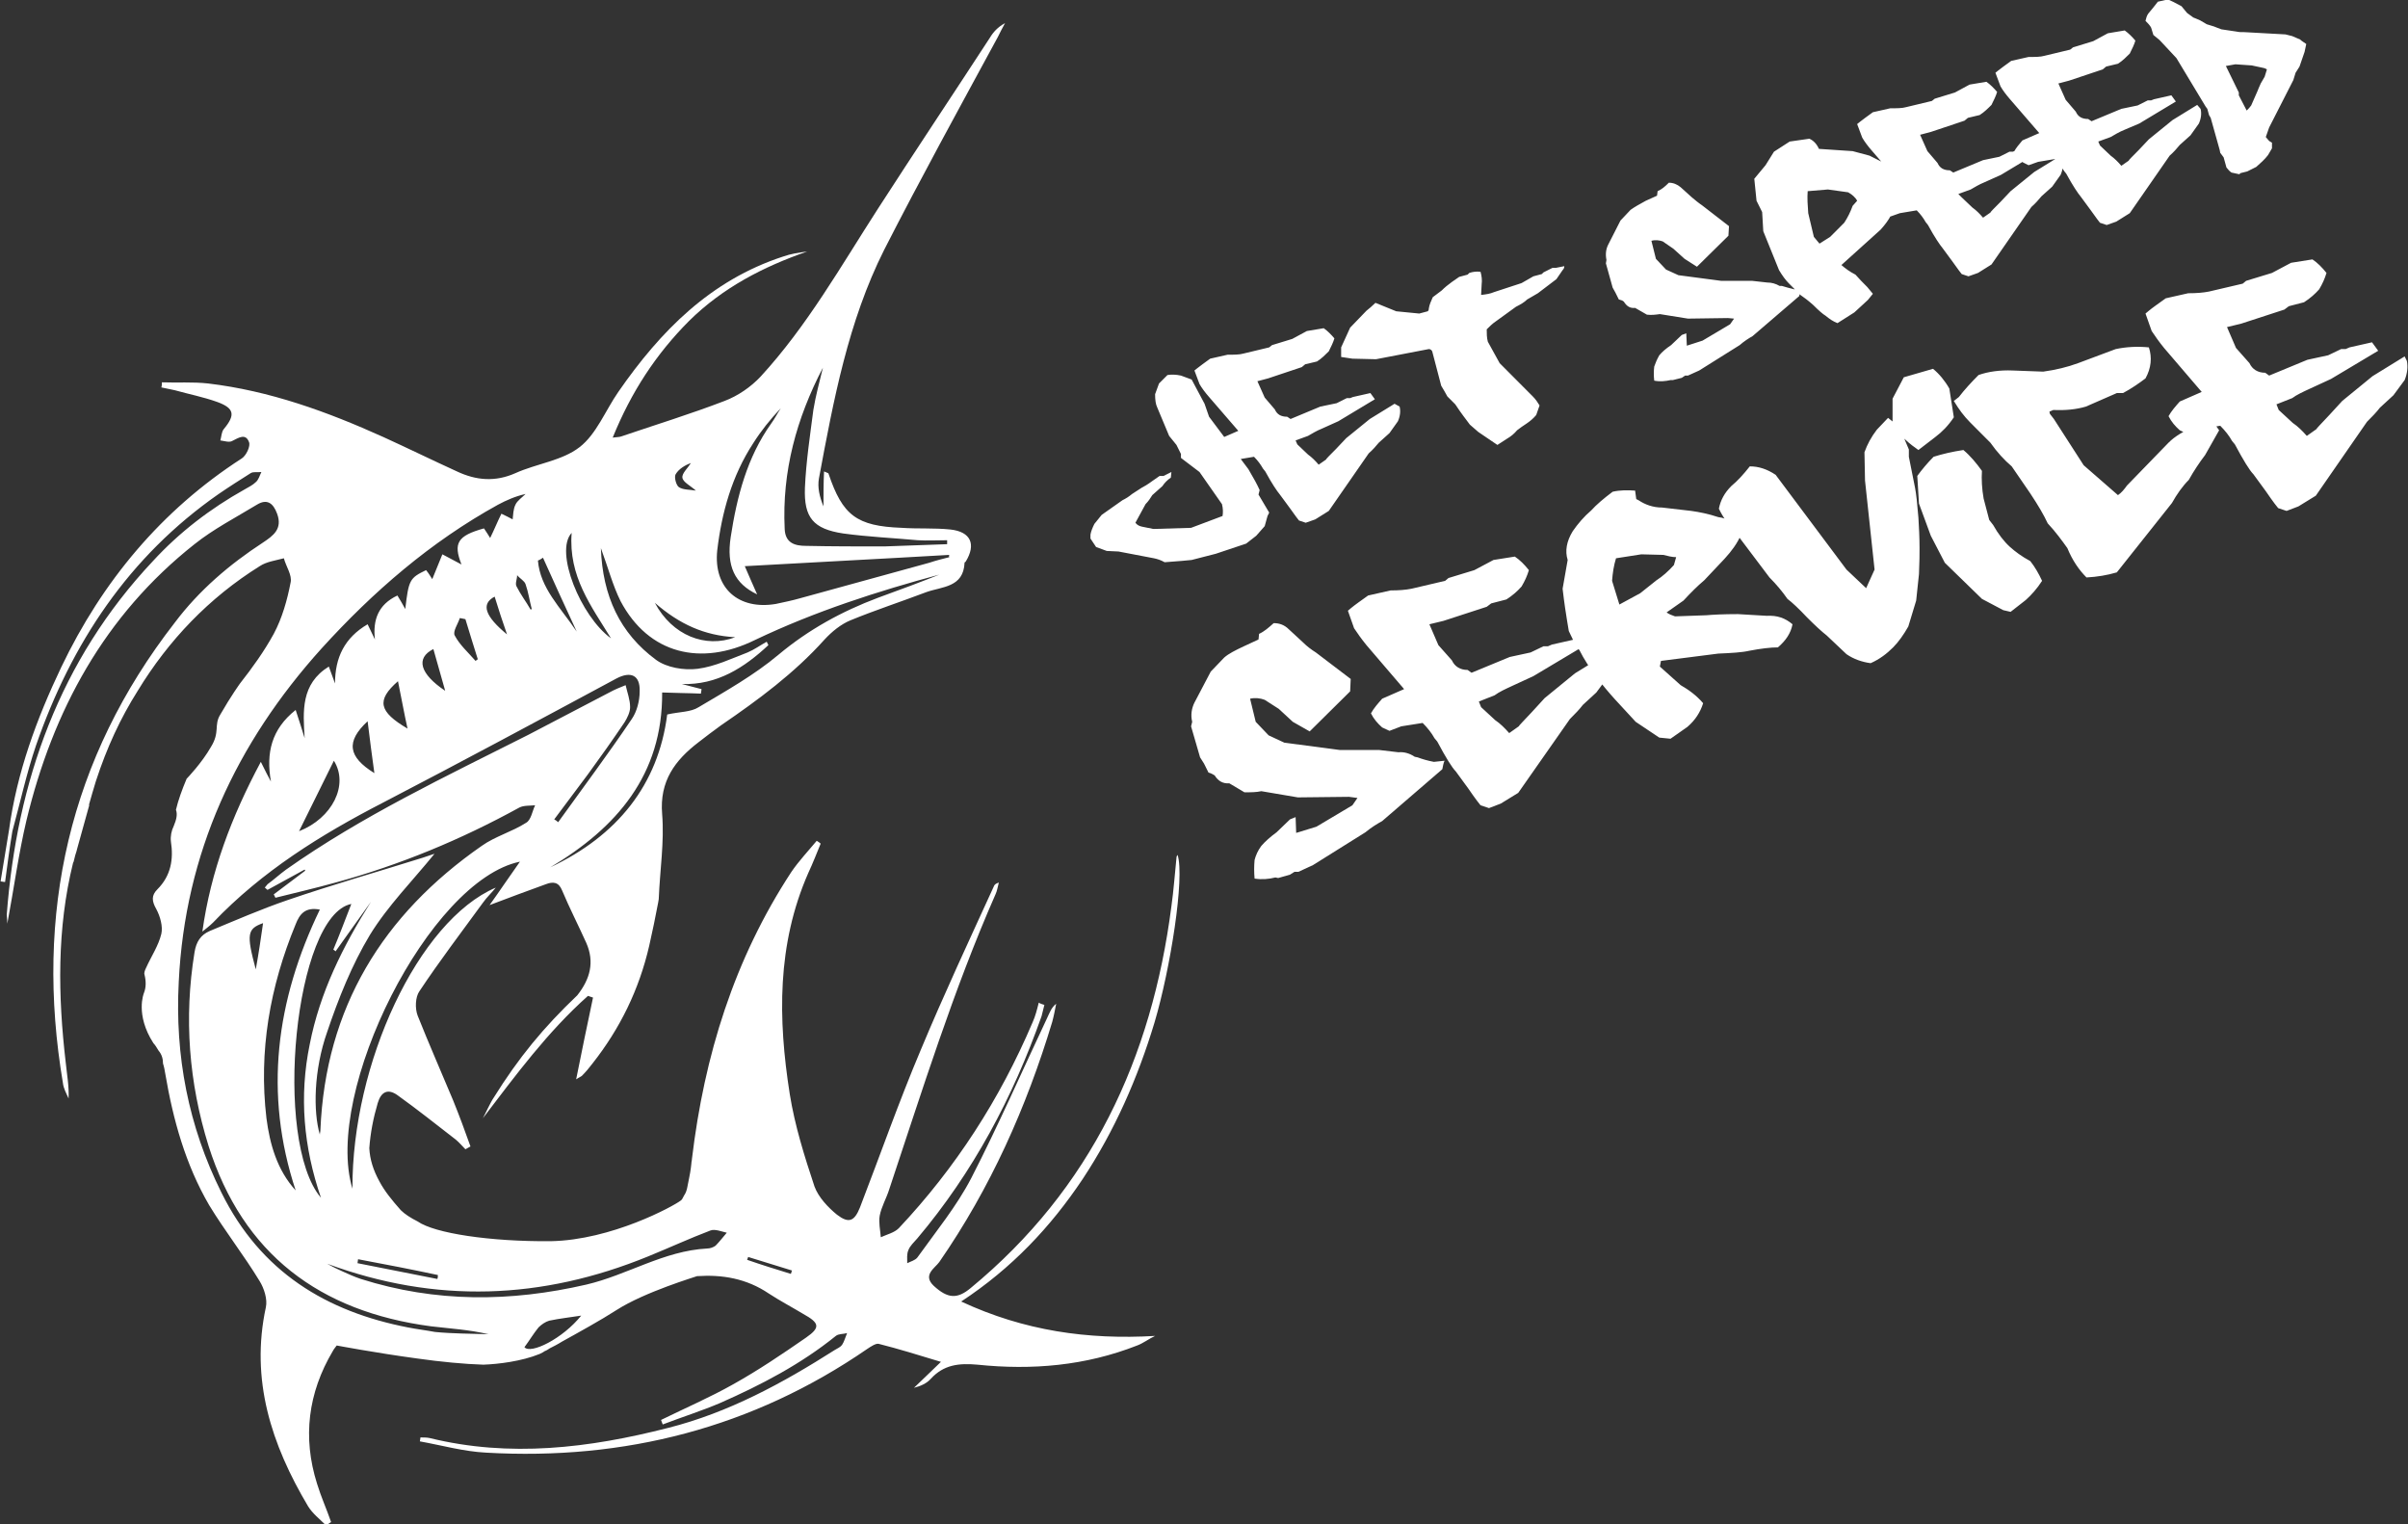
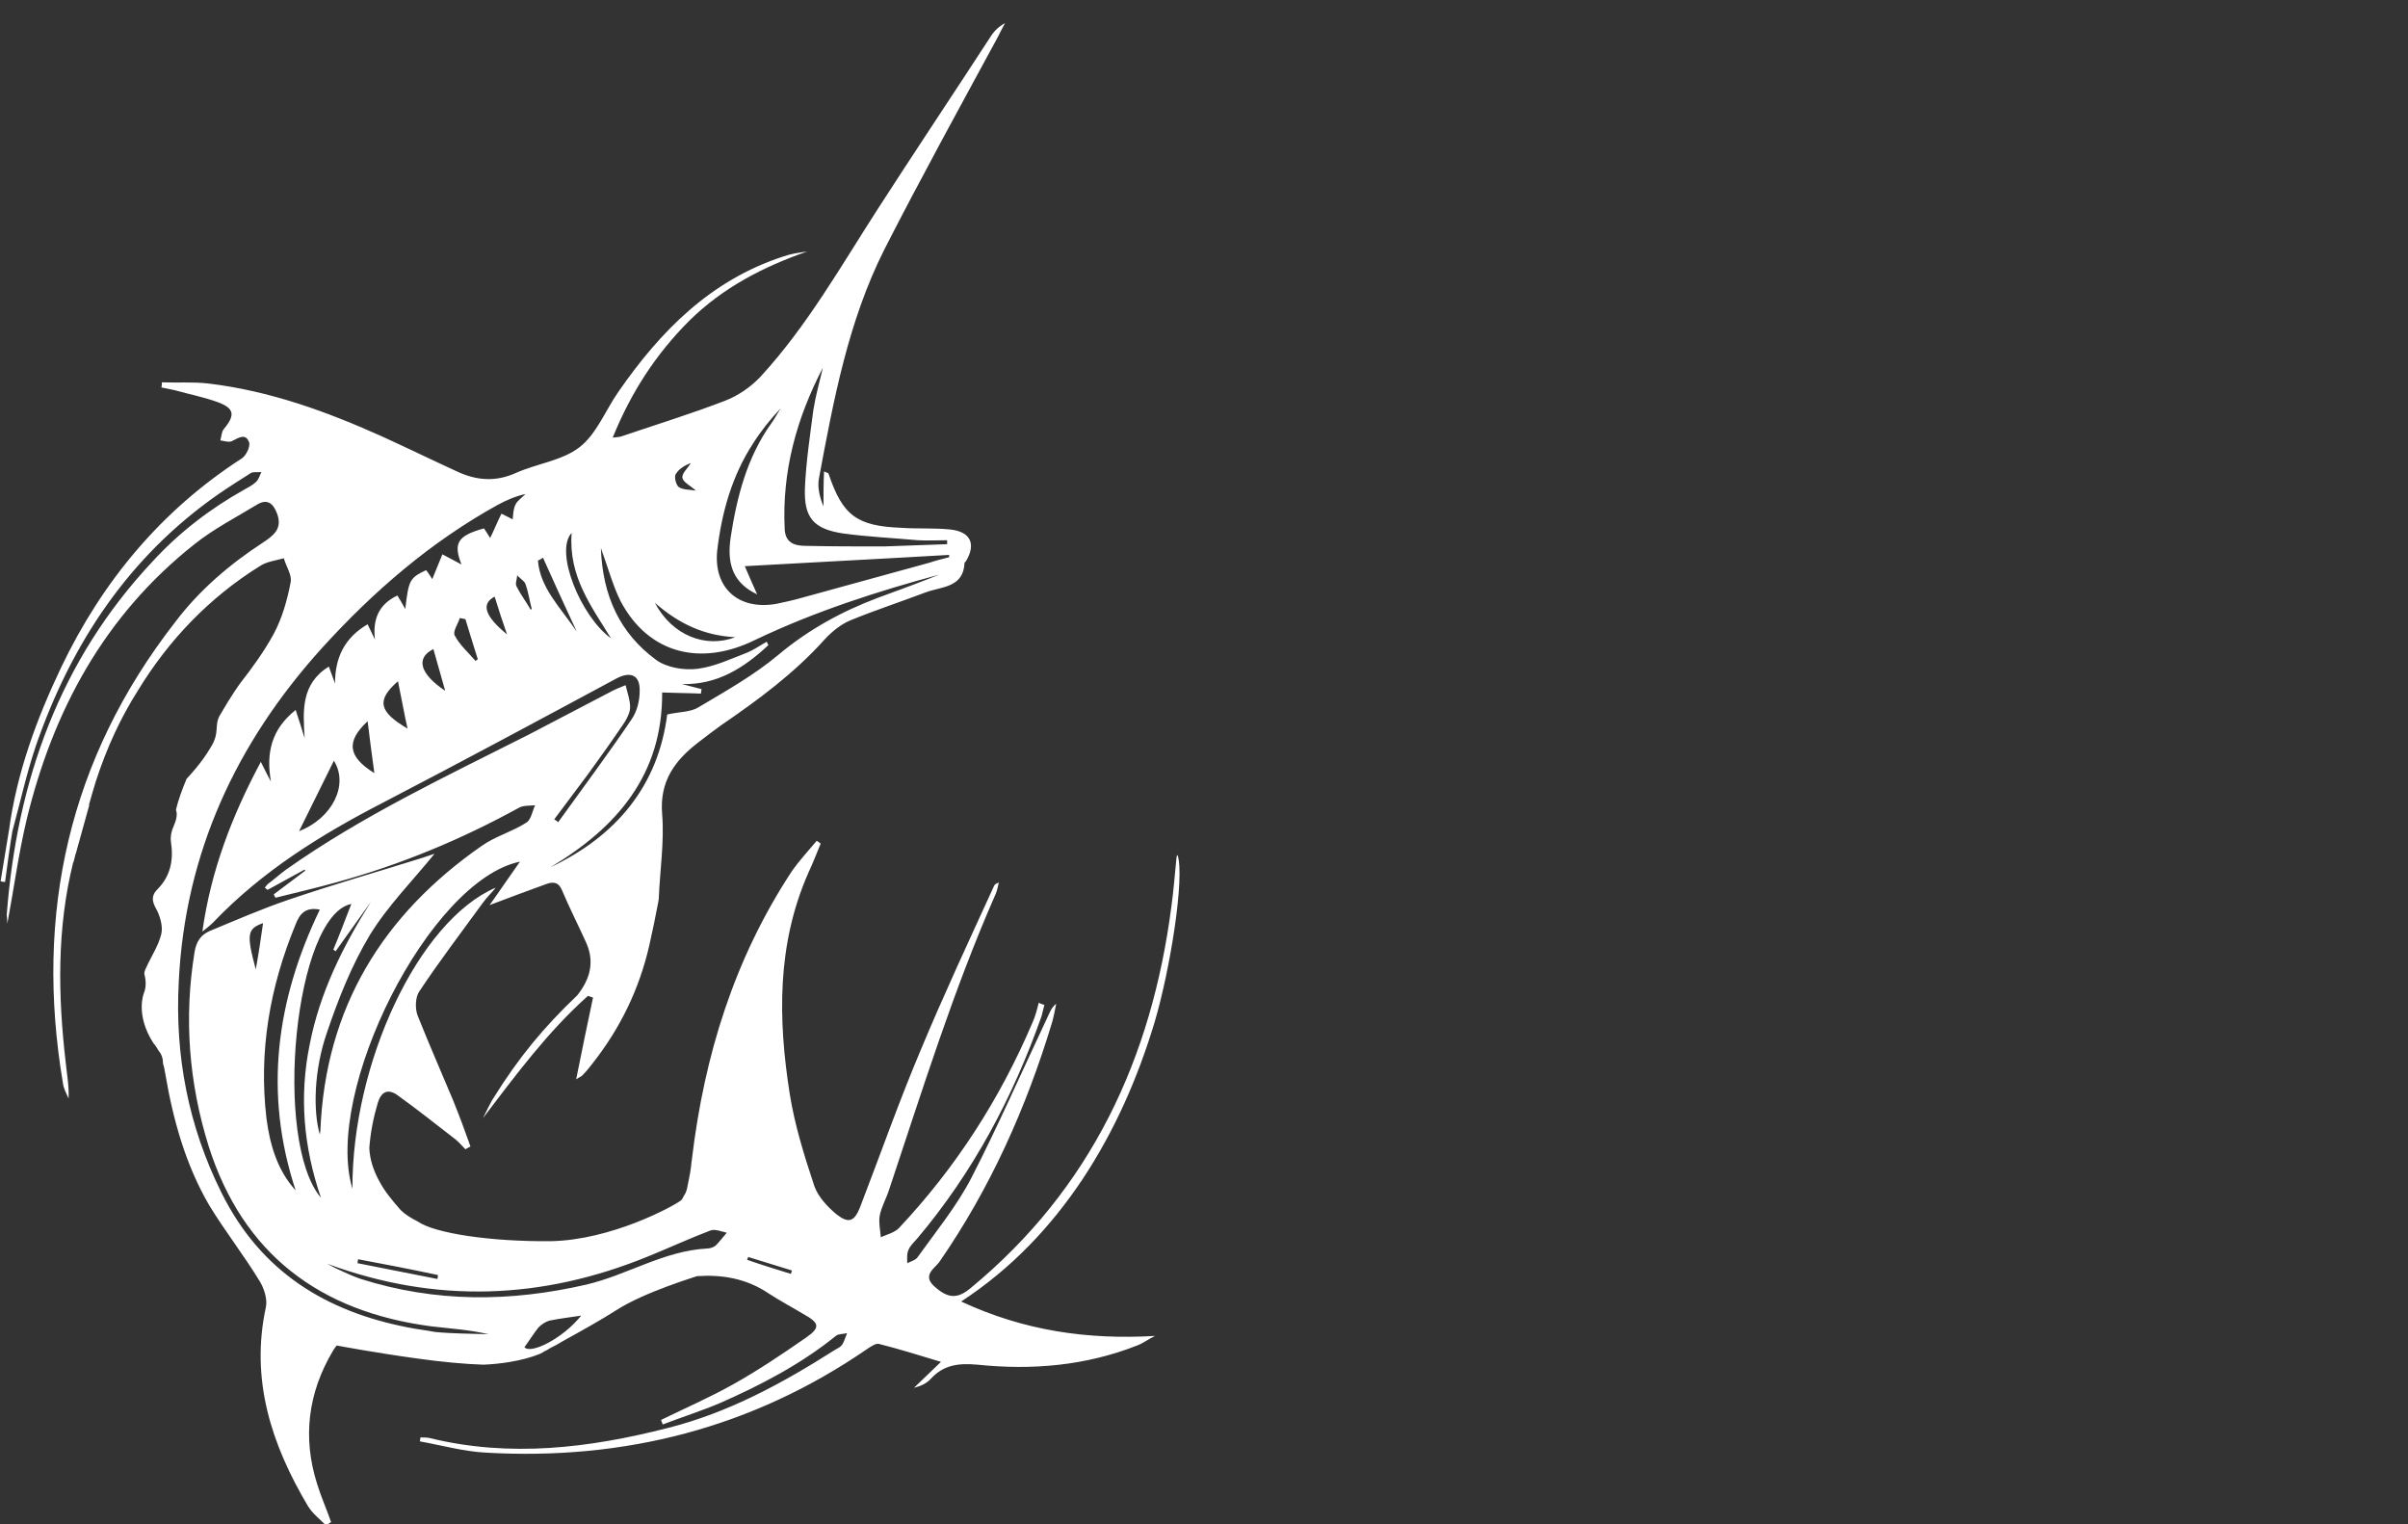
<svg xmlns="http://www.w3.org/2000/svg" width="158" height="100" viewBox="0 0 158 100" fill="none">
  <rect x="0" y="0" width="158" height="100" fill="#333333" stroke="none" />
  <g clip-path="url(#clip0_555_128)">
    <path d="M58.015 16.389C60.413 11.691 62.957 7.066 65.465 2.442C65.613 2.146 65.76 1.85 65.945 1.517C65.465 1.776 65.17 2.109 64.949 2.479C62.515 6.215 60.044 9.915 57.609 13.688C55.175 17.462 52.962 21.384 49.901 24.713C49.274 25.379 48.426 25.971 47.541 26.304C45.328 27.155 43.041 27.858 40.755 28.635C40.644 28.672 40.533 28.672 40.202 28.709C41.419 25.712 43.041 23.233 45.217 21.051C47.43 18.868 50.086 17.499 52.962 16.5C52.409 16.574 51.893 16.648 51.377 16.833C46.619 18.387 43.336 21.717 40.57 25.712C39.722 26.933 39.132 28.487 38.026 29.338C36.882 30.226 35.222 30.411 33.821 31.04C32.493 31.631 31.239 31.52 29.985 30.929C28.363 30.189 26.777 29.412 25.154 28.672C21.466 27.007 17.704 25.638 13.647 25.157C12.651 25.046 11.618 25.12 10.623 25.083C10.623 25.194 10.623 25.305 10.586 25.416C10.881 25.49 11.176 25.527 11.471 25.601C12.393 25.86 13.352 26.045 14.274 26.378C15.38 26.785 15.454 27.229 14.68 28.154C14.532 28.339 14.532 28.635 14.458 28.894C14.716 28.931 15.048 29.042 15.233 28.931C15.675 28.709 16.118 28.413 16.339 29.005C16.45 29.264 16.155 29.893 15.86 30.078C10.586 33.481 6.713 38.143 4.021 43.766C2.398 47.17 1.107 50.684 0.591 54.458C0.406 55.568 0.222 56.715 0.038 57.825C0.111 57.825 0.222 57.862 0.333 57.862C0.48 56.752 0.628 55.642 0.812 54.532C1.328 52.645 1.734 50.758 2.361 48.909C4.685 42.212 8.447 36.515 14.348 32.408C15.048 31.927 15.749 31.484 16.45 31.04C16.634 30.929 16.892 31.003 17.151 30.966C17.04 31.188 16.966 31.484 16.782 31.631C16.597 31.817 16.302 31.965 16.044 32.112C13.794 33.37 11.766 34.924 10.033 36.811C3.91 43.322 1.107 51.239 0.443 60.007C0.443 60.155 0.48 60.303 0.48 60.599C0.923 58.232 1.218 56.012 1.734 53.829C3.468 46.615 6.861 40.363 12.762 35.701C14.016 34.702 15.454 33.962 16.855 33.111C17.519 32.704 17.925 33 18.183 33.703C18.552 34.702 17.925 35.146 17.261 35.59C15.048 37.033 13.057 38.735 11.471 40.843C4.537 49.76 2.25 59.933 4.131 71.069C4.168 71.402 4.353 71.735 4.5 72.068C4.537 71.254 4.39 70.477 4.316 69.737C3.8 65.335 3.726 60.932 4.795 56.604L4.832 56.53C4.869 56.419 4.869 56.345 4.906 56.234C4.943 56.049 5.017 55.901 5.053 55.716L5.865 52.793C5.865 52.793 5.865 52.793 5.828 52.83C5.976 52.312 6.123 51.794 6.271 51.313L6.307 51.202C7.008 49.057 7.893 47.133 9.037 45.32C11.065 41.99 13.721 39.216 17.04 37.144C17.483 36.848 18.073 36.774 18.626 36.626C18.773 37.181 19.179 37.736 19.068 38.217C18.847 39.364 18.515 40.548 17.962 41.583C17.335 42.73 16.561 43.803 15.749 44.839C15.749 44.839 15.159 45.653 14.458 46.874C14.016 47.577 14.458 48.021 13.831 49.02C13.241 50.056 12.282 51.054 12.245 51.091C11.95 51.794 11.692 52.497 11.545 53.126C11.655 53.422 11.582 53.755 11.397 54.199C11.249 54.495 11.176 54.865 11.213 55.198C11.397 56.382 11.213 57.455 10.328 58.343C9.922 58.749 9.959 59.12 10.254 59.638C10.512 60.118 10.696 60.784 10.586 61.265C10.401 62.042 9.922 62.745 9.59 63.485C9.516 63.633 9.442 63.818 9.479 63.929C9.59 64.373 9.59 64.78 9.442 65.15C9.442 65.15 8.852 66.556 10.069 68.442C10.18 68.553 10.291 68.739 10.401 68.923C10.623 69.182 10.696 69.478 10.696 69.774C10.77 69.996 10.807 70.218 10.844 70.44C11.36 73.474 12.172 76.397 13.721 79.06C14.753 80.762 16.007 82.353 17.04 84.055C17.335 84.536 17.556 85.239 17.446 85.757C16.413 90.529 17.814 94.784 20.212 98.816C20.507 99.297 20.986 99.667 21.392 100.074C21.503 100 21.613 99.926 21.724 99.852C21.429 99.001 21.06 98.187 20.802 97.336C19.843 94.303 20.212 91.38 21.834 88.642C21.908 88.494 22.019 88.383 22.093 88.272C22.093 88.272 24.637 88.753 27.367 89.123C28.916 89.345 30.502 89.493 31.719 89.53C32.715 89.493 34.227 89.308 35.407 88.827C35.481 88.79 35.554 88.753 35.628 88.716C35.665 88.679 35.702 88.679 35.739 88.642C35.849 88.605 35.96 88.531 36.071 88.457C36.292 88.346 36.587 88.198 36.882 88.013C37.952 87.421 39.427 86.608 40.46 85.942C42.304 84.758 45.66 83.759 45.734 83.722C47.393 83.611 48.979 83.87 50.455 84.869C51.192 85.35 51.967 85.757 52.704 86.201C53.774 86.793 53.848 87.088 52.889 87.754C51.34 88.827 49.754 89.9 48.094 90.825C46.582 91.676 44.959 92.379 43.373 93.156L43.484 93.452C44.738 92.971 46.029 92.564 47.246 92.046C49.938 90.862 52.557 89.493 54.843 87.643C55.028 87.495 55.323 87.532 55.581 87.458C55.47 87.717 55.397 88.013 55.249 88.235C55.138 88.383 54.954 88.457 54.77 88.568C51.34 90.751 47.799 92.675 43.853 93.674C38.652 95.006 33.452 95.635 28.178 94.34C27.994 94.303 27.772 94.303 27.588 94.303C27.588 94.377 27.551 94.488 27.551 94.562C28.989 94.821 30.428 95.228 31.903 95.302C40.976 95.82 49.385 93.674 56.909 88.494C57.13 88.346 57.462 88.124 57.646 88.161C58.974 88.494 60.265 88.901 61.74 89.345C61.076 89.974 60.523 90.529 59.97 91.047C60.413 90.936 60.818 90.751 61.076 90.455C61.925 89.53 62.92 89.419 64.138 89.53C67.715 89.9 71.219 89.604 74.612 88.272C75.017 88.124 75.386 87.828 75.792 87.643C71.366 87.902 67.199 87.31 63.068 85.387C66.387 83.204 68.932 80.503 71.034 77.359C73.137 74.177 74.649 70.736 75.755 67.074C76.788 63.596 77.747 57.566 77.267 56.086C77.23 56.123 77.194 56.197 77.194 56.271C77.083 57.344 77.009 58.417 76.862 59.453C75.571 69.441 71.588 77.987 63.695 84.499C62.81 85.239 62.183 85.202 61.261 84.351C60.523 83.648 61.334 83.204 61.63 82.797C64.986 77.95 67.346 72.66 69.043 67.037C69.153 66.63 69.227 66.223 69.301 65.853C68.969 66.112 68.858 66.482 68.711 66.778C67.051 70.292 65.502 73.844 63.732 77.284C62.773 79.134 61.408 80.799 60.191 82.501C60.044 82.686 59.749 82.76 59.527 82.871C59.527 82.575 59.49 82.279 59.601 82.02C59.712 81.724 59.97 81.502 60.191 81.243C63.843 76.915 66.461 71.994 68.342 66.667C68.416 66.408 68.453 66.186 68.526 65.927C68.416 65.89 68.268 65.853 68.158 65.779C68.047 66.223 67.936 66.667 67.752 67.074C65.613 72.105 62.699 76.619 58.974 80.577C58.679 80.873 58.2 80.984 57.794 81.169C57.757 80.688 57.646 80.207 57.72 79.763C57.831 79.171 58.163 78.616 58.347 78.024C60.523 71.513 62.552 64.965 65.318 58.676C65.428 58.454 65.465 58.158 65.539 57.899C65.318 57.973 65.244 58.047 65.207 58.158C63.584 61.709 61.925 65.261 60.413 68.886C58.974 72.29 57.757 75.768 56.429 79.208C56.06 80.133 55.692 80.281 54.917 79.689C54.327 79.208 53.7 78.542 53.442 77.839C52.778 75.842 52.151 73.844 51.819 71.772C51.045 66.852 50.971 61.968 53.036 57.27C53.331 56.641 53.589 55.975 53.848 55.346C53.774 55.272 53.7 55.235 53.589 55.161C53.036 55.827 52.409 56.493 51.93 57.196C48.168 62.93 46.213 69.256 45.402 76.027C45.402 76.138 45.365 76.212 45.365 76.323C45.365 76.323 45.328 76.767 45.217 77.284C45.181 77.469 45.144 77.654 45.107 77.839C45.07 78.061 44.996 78.283 44.885 78.431C44.812 78.579 44.738 78.727 44.664 78.764C44.185 79.134 40.128 81.354 36.145 81.428C32.161 81.465 28.51 80.91 27.404 80.133C26.961 79.911 26.555 79.652 26.297 79.393C25.707 78.727 25.228 78.135 24.896 77.507C24.49 76.767 24.269 76.064 24.232 75.324C24.306 74.325 24.49 73.363 24.785 72.364C25.006 71.624 25.449 71.402 26.076 71.846C27.367 72.771 28.621 73.77 29.912 74.769C30.133 74.954 30.317 75.176 30.538 75.398C30.649 75.324 30.76 75.287 30.87 75.213C30.502 74.177 30.133 73.178 29.727 72.179C28.953 70.329 28.141 68.48 27.404 66.63C27.219 66.149 27.256 65.409 27.514 65.039C28.842 63.041 30.28 61.154 31.682 59.23C31.94 58.861 32.272 58.565 32.53 58.232C27.441 60.414 23.088 69.774 23.125 77.987C21.207 71.624 28.178 57.751 34.116 56.53C33.378 57.566 32.788 58.454 32.124 59.379C33.378 58.898 34.596 58.454 35.813 58.01C36.292 57.825 36.661 57.862 36.882 58.417C37.362 59.563 37.952 60.71 38.468 61.857C39.021 63.115 38.726 64.225 37.878 65.298C35.665 67.407 34.042 69.367 32.383 72.031C32.198 72.29 31.829 73.104 31.682 73.363C33.858 70.514 35.923 67.703 38.579 65.335C38.689 65.372 38.8 65.409 38.911 65.446C38.542 67.185 38.173 68.96 37.804 70.81C38.026 70.662 38.136 70.625 38.173 70.588C38.431 70.329 38.652 70.07 38.874 69.774C40.681 67.481 41.935 64.928 42.599 62.042C42.82 61.08 43.005 60.155 43.189 59.194C43.189 59.12 43.226 59.045 43.226 58.934C43.3 57.085 43.595 55.235 43.447 53.422C43.263 51.239 44.295 49.87 45.844 48.687C46.324 48.317 46.803 47.947 47.32 47.577C49.754 45.912 52.114 44.173 54.106 41.953C54.585 41.435 55.175 40.955 55.802 40.696C57.425 40.03 59.122 39.475 60.781 38.846C61.814 38.476 63.215 38.55 63.289 36.922C63.289 36.885 63.326 36.885 63.363 36.848C64.064 35.701 63.695 34.887 62.367 34.739C61.298 34.628 60.228 34.702 59.158 34.628C56.208 34.517 55.286 33.814 54.364 31.077C54.364 31.04 54.327 31.04 54.069 30.929C54.032 31.742 54.032 32.482 54.032 33.222C53.774 32.593 53.626 31.965 53.737 31.373C54.696 26.23 55.655 21.088 58.015 16.389ZM49.09 82.464C50.049 82.76 51.008 83.056 51.967 83.352C51.93 83.426 51.93 83.5 51.893 83.574C50.934 83.278 49.975 82.982 49.016 82.649C49.053 82.612 49.053 82.538 49.09 82.464ZM44.332 31.114C44.553 30.744 44.959 30.522 45.328 30.374C45.144 30.707 44.738 31.04 44.775 31.336C44.812 31.631 45.291 31.854 45.66 32.187C45.254 32.112 44.849 32.15 44.553 31.965C44.369 31.854 44.221 31.299 44.332 31.114ZM48.242 41.805C46.287 42.545 44.111 41.694 42.968 39.549C44.59 40.955 46.213 41.694 48.242 41.805ZM37.509 34.961C37.288 37.81 38.8 39.771 40.091 41.879C38.099 40.437 36.366 36.182 37.509 34.961ZM34.411 88.383C34.743 87.939 35.001 87.495 35.333 87.088C35.517 86.903 35.776 86.719 36.034 86.644C36.735 86.496 37.435 86.422 38.136 86.311C36.919 87.828 34.817 88.864 34.411 88.383ZM42.525 82.427C43.89 81.872 45.254 81.243 46.619 80.725C46.914 80.614 47.356 80.799 47.688 80.873C47.43 81.169 47.209 81.465 46.951 81.724C46.803 81.835 46.582 81.909 46.398 81.909C43.558 82.057 41.16 83.648 38.468 84.277C33.489 85.424 28.584 85.461 23.679 83.907C23.236 83.759 22.83 83.574 22.425 83.389C22.093 83.241 21.798 83.093 21.466 82.908C28.584 85.535 35.554 85.276 42.525 82.427ZM19.4 60.636C19.659 59.97 20.027 59.489 20.986 59.675C18.11 65.631 17.298 71.735 19.4 78.098C18.183 76.767 17.704 75.065 17.483 73.363C16.966 68.96 17.704 64.743 19.4 60.636ZM16.782 63.596C16.155 61.265 16.229 60.932 17.261 60.562C17.114 61.598 16.966 62.597 16.782 63.596ZM22.019 62.412C22.793 61.339 23.568 60.229 24.343 59.157C22.498 62.079 20.986 65.113 20.322 68.516C19.622 71.92 19.917 75.25 21.06 78.579C17.888 74.843 19.327 60.044 23.052 59.304C22.646 60.34 22.277 61.339 21.871 62.301C21.945 62.338 21.982 62.375 22.019 62.412ZM28.731 83.648C28.731 83.722 28.731 83.833 28.695 83.907C26.961 83.574 25.191 83.204 23.457 82.871C23.457 82.797 23.494 82.686 23.494 82.612C25.265 82.945 26.998 83.278 28.731 83.648ZM34.522 53.977C33.6 54.569 32.493 54.865 31.608 55.494C25.117 60.007 21.355 66.112 21.023 74.14C21.023 74.251 20.986 74.325 20.986 74.436C20.544 72.919 20.581 70.218 21.466 67.703C22.203 65.52 23.088 63.3 24.269 61.339C25.449 59.416 27.072 57.788 28.51 56.012C28.326 56.086 28.031 56.16 27.735 56.271C24.785 57.196 21.798 58.047 18.884 59.045C17.151 59.638 15.454 60.377 13.758 61.08C13.167 61.339 12.872 61.783 12.762 62.486C12.061 66.778 12.393 71.032 13.684 75.176C15.934 82.279 20.986 86.052 28.289 87.014C29.543 87.162 30.797 87.236 32.051 87.532C30.87 87.495 29.69 87.495 28.547 87.384C27.957 87.273 27.33 87.199 26.777 87.088C21.429 86.052 17.114 83.463 14.532 78.246C12.356 73.881 11.471 69.256 11.729 64.41C12.135 55.975 15.491 48.761 21.097 42.545C24.49 38.809 28.252 35.553 32.678 33.111C33.231 32.815 33.821 32.556 34.485 32.408C34.264 32.63 33.932 32.852 33.821 33.111C33.673 33.407 33.673 33.777 33.637 34.073C33.415 33.962 33.157 33.814 32.899 33.703C32.641 34.221 32.419 34.776 32.161 35.294C32.051 35.109 31.903 34.887 31.756 34.665C30.022 35.146 29.727 35.627 30.28 37.033C29.912 36.848 29.469 36.589 29.026 36.367C28.805 36.922 28.584 37.44 28.363 37.995C28.289 37.884 28.141 37.625 27.957 37.403C26.887 37.921 26.814 38.032 26.592 39.956C26.408 39.623 26.26 39.364 26.076 39.068C24.822 39.66 24.453 40.658 24.601 41.953C24.453 41.657 24.306 41.325 24.121 40.955C22.609 41.842 21.982 43.137 21.982 44.839L21.576 43.729C19.732 44.876 19.88 46.652 19.99 48.428C19.806 47.836 19.622 47.244 19.4 46.578C17.814 47.836 17.446 49.39 17.778 51.276C17.593 50.943 17.409 50.574 17.114 49.981C15.196 53.57 13.831 57.159 13.278 61.117C13.499 60.932 13.758 60.747 13.979 60.525C17.188 57.159 21.06 54.754 25.154 52.645C30.28 49.981 35.37 47.244 40.46 44.506C41.382 44.025 42.009 44.284 41.972 45.357C41.972 45.986 41.787 46.689 41.455 47.17C39.906 49.464 38.247 51.683 36.624 53.94C36.55 53.866 36.44 53.792 36.366 53.755C37.103 52.756 37.841 51.794 38.579 50.795C39.39 49.685 40.202 48.539 40.976 47.392C41.16 47.096 41.345 46.726 41.345 46.393C41.345 45.912 41.16 45.431 41.05 44.95C40.681 45.098 40.312 45.246 39.98 45.431C38.21 46.356 36.44 47.281 34.669 48.206C29.248 50.943 23.752 53.533 18.773 57.048C18.368 57.344 17.962 57.714 17.556 58.01C17.483 58.084 17.446 58.158 17.372 58.232C17.446 58.269 17.483 58.343 17.556 58.38C18.368 57.936 19.179 57.492 19.99 57.048C19.99 57.085 20.027 57.085 20.027 57.122C19.327 57.64 18.663 58.158 17.962 58.676C17.999 58.75 18.036 58.824 18.073 58.898C19.4 58.565 20.691 58.269 22.019 57.899C26.223 56.752 30.244 55.087 34.079 52.978C34.374 52.83 34.743 52.867 35.112 52.83C34.927 53.2 34.854 53.792 34.522 53.977ZM37.841 41.435C36.772 39.845 35.444 38.587 35.296 36.774C35.407 36.737 35.517 36.663 35.628 36.589C36.329 38.143 37.03 39.697 37.841 41.435ZM34.485 38.328C34.669 38.846 34.743 39.401 34.891 39.956C34.854 39.956 34.854 39.993 34.817 39.993C34.522 39.475 34.153 38.994 33.895 38.476C33.784 38.291 33.932 37.995 33.932 37.736C34.116 37.958 34.411 38.106 34.485 38.328ZM32.456 39.142C32.715 39.993 32.973 40.77 33.268 41.62C31.829 40.437 31.534 39.623 32.456 39.142ZM30.538 40.621C30.797 41.51 31.092 42.397 31.35 43.248C31.313 43.285 31.239 43.322 31.202 43.359C30.723 42.804 30.17 42.323 29.838 41.694C29.69 41.435 30.059 40.917 30.17 40.548C30.317 40.585 30.428 40.585 30.538 40.621ZM28.436 42.582C28.695 43.507 28.953 44.395 29.211 45.32C27.551 44.21 27.256 43.174 28.436 42.582ZM26.113 44.691C26.334 45.764 26.518 46.8 26.74 47.799C24.859 46.689 24.674 45.949 26.113 44.691ZM24.121 47.318C24.269 48.539 24.416 49.649 24.564 50.721C22.83 49.649 22.683 48.65 24.121 47.318ZM19.622 54.532C20.359 53.052 21.097 51.535 21.908 49.907C22.904 51.498 21.798 53.681 19.622 54.532ZM57.609 39.216C55.249 40.104 53.073 41.288 51.081 42.952C49.496 44.284 47.651 45.32 45.844 46.393C45.328 46.726 44.59 46.689 43.779 46.874C43.189 51.498 40.496 54.828 36.108 56.9C40.46 54.31 43.484 50.832 43.447 45.431C44.332 45.468 45.181 45.468 45.992 45.505C45.992 45.394 46.029 45.32 46.029 45.209C45.586 45.098 45.181 44.987 44.738 44.876C47.061 44.95 48.832 43.803 50.418 42.323C50.381 42.249 50.344 42.175 50.307 42.101C49.901 42.323 49.496 42.619 49.053 42.804C47.983 43.211 46.914 43.729 45.771 43.877C44.885 43.988 43.742 43.803 43.041 43.285C40.681 41.546 39.538 39.105 39.427 35.96C39.906 37.255 40.202 38.402 40.718 39.438C42.562 42.915 45.992 43.729 49.532 41.99C53.479 40.104 57.646 38.772 61.63 37.699C60.523 38.143 59.048 38.698 57.609 39.216ZM62.293 36.552C61.851 36.663 61.408 36.774 60.966 36.922C58.126 37.699 55.323 38.476 52.483 39.253C51.967 39.401 51.413 39.512 50.897 39.623C48.463 40.03 46.803 38.587 47.061 36.108C47.356 33.629 48.02 31.225 49.422 29.079C49.938 28.265 50.528 27.525 51.229 26.785C51.008 27.118 50.823 27.488 50.602 27.784C49.016 30.004 48.352 32.593 47.947 35.22C47.651 37.144 48.205 38.291 49.68 38.994C49.422 38.402 49.164 37.847 48.869 37.144C53.442 36.885 57.868 36.663 62.293 36.404C62.257 36.441 62.257 36.515 62.293 36.552ZM55.323 34.998C56.946 35.22 58.605 35.294 60.228 35.442C60.855 35.479 61.482 35.442 62.146 35.442C62.146 35.516 62.146 35.627 62.146 35.701C60.781 35.738 59.38 35.812 58.015 35.849C56.319 35.849 54.585 35.849 52.889 35.812C52.151 35.812 51.524 35.627 51.487 34.702C51.303 30.929 52.262 27.451 53.995 24.121C53.774 25.046 53.516 25.971 53.368 26.896C53.147 28.598 52.889 30.3 52.815 32.002C52.741 33.962 53.368 34.702 55.323 34.998Z" fill="white" />
-     <path d="M157.926 23.678C158 24.048 157.963 24.492 157.779 24.936L157.041 25.934L156.156 26.748C155.934 27.044 155.639 27.34 155.308 27.673L151.951 32.52L150.808 33.223L150.033 33.519L149.48 33.334C149.443 33.297 149.148 32.927 148.669 32.224L147.857 31.114C147.599 30.855 147.194 30.189 146.64 29.153L146.456 28.931C146.272 28.598 146.013 28.265 145.681 27.932L144.28 28.154L143.505 28.45L143.026 28.228C142.731 27.969 142.473 27.673 142.288 27.303C142.473 26.97 142.731 26.674 143.026 26.341L144.464 25.712L141.993 22.827C141.661 22.42 141.403 22.05 141.182 21.717L140.776 20.57L140.998 20.385C141.219 20.2 141.588 19.941 142.104 19.571L143.579 19.238C144.132 19.238 144.575 19.201 144.944 19.127L147.157 18.609L147.378 18.424L149.075 17.906L150.329 17.24L151.73 17.018C152.062 17.24 152.357 17.536 152.652 17.906C152.541 18.276 152.394 18.609 152.173 18.979C151.914 19.275 151.582 19.571 151.177 19.83L150.181 20.089L149.886 20.311L147.046 21.236L146.124 21.458L146.714 22.827L147.599 23.826C147.784 24.233 148.153 24.455 148.632 24.455L148.89 24.64L151.398 23.604L152.763 23.308L153.611 22.901H153.906L154.164 22.79L155.639 22.457L156.045 23.012L152.947 24.862L151.582 25.491C151.103 25.712 150.697 25.898 150.402 26.119L149.37 26.526L149.517 26.896L150.439 27.747C150.771 27.969 151.066 28.265 151.361 28.598L151.988 28.154C151.988 28.117 152.283 27.821 152.836 27.229L153.685 26.304L155.676 24.677L157.779 23.382L157.926 23.678ZM145.608 28.228L144.686 29.856C144.317 30.337 143.948 30.892 143.616 31.484C143.21 31.891 142.842 32.409 142.51 33.001L138.895 37.551C138.268 37.736 137.604 37.847 136.904 37.884C136.424 37.403 135.982 36.774 135.65 35.96C135.281 35.442 134.875 34.888 134.359 34.333C134.101 33.778 133.732 33.149 133.216 32.372L131.998 30.596C131.519 30.189 131.04 29.671 130.597 29.042L129.269 27.71C128.864 27.303 128.532 26.859 128.2 26.304L128.532 26.045C128.9 25.564 129.343 25.084 129.822 24.603C130.449 24.381 131.224 24.27 132.072 24.307L134.064 24.381C134.875 24.27 135.65 24.085 136.35 23.826L138.822 22.901C139.522 22.753 140.26 22.716 140.998 22.79C141.219 23.456 141.145 24.159 140.776 24.825C140.334 25.157 139.854 25.491 139.301 25.787H138.895L136.867 26.674C136.24 26.859 135.539 26.933 134.728 26.896L134.47 27.007L134.506 27.155L134.765 27.488L136.719 30.522L138.969 32.483C139.19 32.335 139.375 32.113 139.559 31.854L142.288 29.042C142.694 28.635 143.284 28.265 144.132 27.932L145.054 27.451L145.608 28.228ZM133.99 38.106C133.658 38.624 133.289 39.031 132.92 39.364L131.925 40.141L131.445 40.03L130.044 39.29L127.61 36.922L126.688 35.146L125.913 33.038L125.802 31.225C126.097 30.818 126.466 30.374 126.872 29.967C127.462 29.782 128.089 29.634 128.827 29.523C129.269 29.893 129.675 30.374 130.044 30.892C130.007 31.447 130.044 32.076 130.154 32.705L130.523 34.111L130.781 34.444C131.113 35.035 131.482 35.516 131.888 35.886C132.22 36.182 132.662 36.515 133.216 36.811C133.511 37.181 133.769 37.625 133.99 38.106ZM127.905 25.491L128.2 27.377C127.831 27.932 127.425 28.339 126.983 28.672L125.876 29.523L125.47 29.227C125.175 29.005 124.733 28.598 124.18 28.006V26.156L124.917 24.751L126.835 24.196C127.241 24.529 127.61 24.973 127.905 25.491ZM125.249 29.486V29.967L125.655 32.002C125.729 32.372 125.802 33.038 125.876 33.963C125.913 34.592 125.95 35.257 125.95 35.96C125.95 36.33 125.95 36.885 125.913 37.662L125.729 39.401L125.212 41.103C124.917 41.621 124.585 42.102 124.216 42.472C123.811 42.879 123.331 43.249 122.741 43.508C122.188 43.434 121.635 43.249 121.155 42.916L119.864 41.695C119.533 41.436 119.09 41.029 118.574 40.511C118.02 39.919 117.578 39.512 117.283 39.29C116.951 38.809 116.545 38.328 116.103 37.884L113.816 34.85C113.41 34.407 113.041 33.926 112.783 33.371C112.894 32.816 113.152 32.335 113.595 31.891C114 31.558 114.406 31.114 114.812 30.596C115.402 30.596 115.955 30.781 116.508 31.151L121.155 37.366L122.446 38.587L122.999 37.366L122.372 31.521L122.336 29.671C122.52 29.153 122.778 28.672 123.147 28.191L123.885 27.414L124.622 28.006L125.249 29.486ZM109.98 36.552C109.722 36.552 109.427 36.478 109.132 36.404L107.694 36.367L106.034 36.626C105.886 37.107 105.813 37.588 105.776 38.106L106.255 39.66L107.62 38.92L108.689 38.069C109.095 37.81 109.464 37.477 109.833 37.07L109.98 36.552ZM117.615 40.955C117.504 41.547 117.172 42.028 116.656 42.472C116.176 42.472 115.549 42.546 114.775 42.694C114.295 42.805 113.595 42.842 112.746 42.879L108.984 43.359L108.911 43.73L110.275 44.95C110.792 45.246 111.308 45.616 111.751 46.134C111.566 46.726 111.234 47.244 110.718 47.688L109.611 48.465L108.874 48.391L107.325 47.355L105.96 45.875C105.591 45.468 105.149 44.95 104.706 44.358C104.301 43.803 103.932 43.249 103.637 42.657L103.415 42.398L102.936 41.399L102.825 40.733C102.751 40.289 102.641 39.586 102.53 38.624L102.862 36.737C102.678 36.145 102.788 35.516 103.194 34.85C103.526 34.37 103.932 33.889 104.411 33.482C104.743 33.112 105.223 32.705 105.813 32.261C106.292 32.15 106.808 32.15 107.288 32.187L107.362 32.742L107.509 32.816C107.952 33.112 108.468 33.297 109.058 33.297L110.976 33.519C111.492 33.593 112.082 33.704 112.746 33.926C113.41 34 113.89 34.37 114.222 35.109C114 35.627 113.631 36.145 113.152 36.663L111.824 38.069C111.382 38.439 110.939 38.883 110.46 39.401L109.353 40.178C109.501 40.289 109.685 40.363 109.906 40.437L111.972 40.363C112.378 40.326 113.078 40.289 114.037 40.289L115.918 40.4C116.619 40.363 117.135 40.548 117.615 40.955ZM105.628 43.175C105.702 43.544 105.665 43.989 105.481 44.432L104.743 45.431L103.858 46.245C103.637 46.541 103.342 46.837 103.01 47.17L99.617 52.017L98.473 52.719L97.699 53.016L97.145 52.831C97.109 52.794 96.814 52.423 96.334 51.721L95.523 50.611C95.265 50.352 94.859 49.686 94.306 48.65L94.121 48.428C93.937 48.095 93.679 47.762 93.347 47.429L91.945 47.651L91.171 47.947L90.691 47.725C90.396 47.466 90.138 47.17 89.954 46.8C90.138 46.467 90.396 46.171 90.691 45.838L92.13 45.209L89.659 42.324C89.327 41.917 89.069 41.547 88.847 41.214L88.442 40.067L88.663 39.882C88.884 39.697 89.253 39.438 89.769 39.068L91.245 38.735C91.798 38.735 92.24 38.698 92.609 38.624L94.822 38.106L95.043 37.921L96.74 37.403L97.994 36.737L99.395 36.515C99.727 36.737 100.022 37.033 100.317 37.403C100.207 37.773 100.059 38.106 99.838 38.476C99.58 38.772 99.248 39.068 98.842 39.327L97.846 39.586L97.551 39.808L94.711 40.733L93.789 40.955L94.379 42.324L95.265 43.322C95.449 43.73 95.818 43.952 96.297 43.952L96.555 44.136L99.063 43.101L100.428 42.805L101.276 42.398H101.571L101.829 42.287L103.305 41.954L103.71 42.509L100.612 44.358L99.248 44.987C98.768 45.209 98.363 45.394 98.067 45.616L97.035 46.023L97.182 46.393L98.104 47.244C98.436 47.466 98.731 47.762 99.026 48.095L99.653 47.651C99.653 47.614 99.948 47.318 100.502 46.726L101.35 45.801L103.342 44.173L105.444 42.879L105.628 43.175ZM94.785 49.908C94.711 50.056 94.674 50.278 94.638 50.463L90.691 53.866C90.359 54.051 89.99 54.273 89.585 54.606L86.155 56.752L85.196 57.196H84.938L84.643 57.381L83.868 57.603L83.684 57.566C83.241 57.677 82.799 57.714 82.319 57.64C82.282 57.233 82.282 56.826 82.319 56.419C82.393 56.123 82.54 55.79 82.762 55.494C83.02 55.198 83.352 54.902 83.758 54.606L84.643 53.755L85.011 53.607L85.048 54.643L86.376 54.236L88.737 52.831L89.069 52.35L88.515 52.276L85.159 52.313L82.762 51.906C82.43 51.98 82.061 51.98 81.655 51.98L80.659 51.388C80.254 51.425 79.922 51.24 79.701 50.87C79.59 50.796 79.442 50.722 79.295 50.685L79 50.093L78.742 49.686L78.152 47.651L78.225 47.355C78.115 46.911 78.189 46.467 78.373 46.097L79.442 44.062L80.328 43.138C80.623 42.879 81.065 42.657 81.618 42.398L82.577 41.954L82.614 41.584C82.946 41.436 83.241 41.177 83.573 40.881C83.942 40.881 84.274 40.992 84.569 41.288L85.491 42.139C85.749 42.398 86.044 42.62 86.339 42.805L88.626 44.543L88.589 45.357L85.934 47.984L84.827 47.355L83.905 46.504L82.983 45.912C82.688 45.801 82.356 45.764 82.024 45.838L82.393 47.355L83.241 48.243L84.274 48.724L87.925 49.205H90.507L91.761 49.353C92.13 49.316 92.498 49.427 92.83 49.649L93.015 49.686C93.31 49.797 93.679 49.908 94.084 49.982L94.785 49.908ZM148.743 4.551C148.632 4.477 148.484 4.44 148.263 4.403L147.747 4.292L146.677 4.218L146.05 4.329L146.899 6.068V6.253L147.415 7.252C147.526 7.141 147.636 7.03 147.71 6.919L148.116 5.994C148.153 5.883 148.226 5.735 148.337 5.476L148.595 5.032L148.743 4.551ZM151.324 2.886L151.214 3.404L150.882 4.366L150.624 4.773L150.476 5.254L148.89 8.361L148.669 8.99L148.89 9.249L149.075 9.36V9.73L148.816 10.174C148.706 10.322 148.595 10.433 148.448 10.581L148.042 10.951L147.452 11.247L147.009 11.358L146.935 11.432L146.419 11.321C146.308 11.247 146.198 11.136 146.087 10.988L145.903 10.322L145.681 10.026L145.645 9.841L145.054 7.732L144.944 7.547L144.833 7.141L144.723 6.993L142.805 3.811L141.698 2.627L141.293 2.294L141.145 1.813C141.071 1.665 140.924 1.517 140.776 1.369C140.813 1.221 140.85 1.036 140.961 0.888C141.145 0.666 141.366 0.407 141.588 0.111L142.251 -0.037C142.436 0.037 142.731 0.185 143.137 0.407L143.505 0.851L143.911 1.147C144.022 1.184 144.169 1.258 144.354 1.332L144.796 1.591L145.276 1.739C145.386 1.776 145.534 1.85 145.755 1.924L146.751 2.072C146.899 2.109 147.046 2.109 147.267 2.109L149.96 2.257L150.402 2.368L150.919 2.59C151.029 2.701 151.177 2.775 151.324 2.886ZM144.391 7.141C144.464 7.436 144.427 7.769 144.28 8.102L143.727 8.879L143.026 9.508C142.842 9.73 142.62 9.989 142.362 10.211L139.744 13.985L138.858 14.54L138.231 14.762L137.789 14.614C137.752 14.577 137.531 14.281 137.162 13.763L136.535 12.912C136.35 12.69 136.019 12.209 135.576 11.395L135.428 11.21C135.281 10.951 135.096 10.692 134.838 10.433L133.732 10.618L133.105 10.84L132.736 10.655C132.515 10.47 132.33 10.211 132.146 9.952C132.293 9.693 132.478 9.471 132.699 9.212L133.806 8.731L131.888 6.512C131.63 6.216 131.408 5.92 131.261 5.661L130.929 4.773L131.113 4.625C131.298 4.477 131.556 4.292 131.962 3.996L133.105 3.737C133.547 3.737 133.879 3.737 134.138 3.663L135.834 3.256L136.019 3.108L137.346 2.701L138.305 2.183L139.412 1.998C139.67 2.183 139.891 2.405 140.112 2.664C140.039 2.923 139.891 3.219 139.744 3.515C139.522 3.737 139.264 3.996 138.969 4.181L138.195 4.366L137.973 4.551L135.76 5.291L135.06 5.476L135.539 6.549L136.203 7.326C136.35 7.658 136.609 7.806 137.014 7.806L137.236 7.954L139.19 7.141L140.26 6.919L140.924 6.586H141.145L141.329 6.512L142.473 6.253L142.768 6.66L140.371 8.102L139.412 8.509C139.043 8.657 138.748 8.842 138.49 8.99L137.678 9.286L137.789 9.545L138.49 10.211C138.748 10.396 138.969 10.618 139.19 10.877L139.67 10.544C139.67 10.507 139.891 10.285 140.334 9.841L140.998 9.138L142.547 7.88L144.169 6.882L144.391 7.141ZM135.318 10.507C135.392 10.803 135.355 11.136 135.207 11.469L134.654 12.246L133.953 12.875C133.769 13.097 133.547 13.356 133.289 13.578L130.671 17.351L129.786 17.906L129.159 18.128L128.716 17.98C128.679 17.943 128.458 17.647 128.089 17.129L127.462 16.279C127.278 16.056 126.946 15.576 126.503 14.762L126.356 14.577C126.208 14.318 126.024 14.059 125.765 13.8L124.659 13.985L124.032 14.207L123.663 14.022C123.442 13.837 123.258 13.578 123.073 13.319C123.221 13.06 123.405 12.838 123.626 12.579L124.733 12.098L122.815 9.878C122.557 9.582 122.336 9.286 122.188 9.027L121.856 8.139L122.04 7.991C122.225 7.843 122.483 7.658 122.889 7.362L124.032 7.104C124.475 7.104 124.807 7.104 125.065 7.03L126.761 6.623L126.946 6.475L128.273 6.068L129.232 5.55L130.339 5.365C130.597 5.55 130.818 5.772 131.04 6.031C130.966 6.29 130.818 6.586 130.671 6.882C130.449 7.104 130.191 7.362 129.896 7.547L129.122 7.732L128.9 7.917L126.688 8.657L125.987 8.842L126.466 9.915L127.13 10.692C127.278 11.025 127.536 11.173 127.941 11.173L128.163 11.321L130.117 10.507L131.187 10.285L131.851 9.952H132.072L132.257 9.878L133.4 9.619L133.695 10.026L131.298 11.469L130.228 11.95C129.859 12.098 129.564 12.283 129.306 12.431L128.495 12.727L128.716 12.949L129.417 13.615C129.675 13.8 129.896 14.022 130.117 14.281L130.597 13.948C130.597 13.911 130.818 13.689 131.261 13.245L131.925 12.542L133.474 11.284L135.096 10.285L135.318 10.507ZM121.856 13.171C121.745 12.949 121.524 12.764 121.266 12.616L119.938 12.431L118.61 12.542C118.574 12.986 118.61 13.504 118.647 13.985L119.016 15.539L119.385 15.983L120.086 15.539L121.008 14.614C121.229 14.281 121.413 13.911 121.561 13.504L121.856 13.171ZM125.102 11.876L124.733 13.282L124.069 14.133C123.921 14.429 123.7 14.725 123.405 15.058L120.823 17.388C121.082 17.61 121.377 17.832 121.745 18.017C121.967 18.276 122.225 18.535 122.52 18.831L122.889 19.275L122.557 19.682L121.672 20.496L120.565 21.199C120.27 21.088 120.012 20.903 119.791 20.718C119.606 20.607 119.348 20.385 118.979 20.015C118.647 19.719 118.352 19.497 118.131 19.349L117.357 18.572C117.172 18.387 116.951 18.091 116.73 17.721L115.697 15.169L115.623 13.911L115.254 13.171L115.107 11.728L115.844 10.84L116.398 9.952L117.43 9.286L118.721 9.101C118.979 9.212 119.201 9.434 119.348 9.767L121.561 9.915L122.667 10.211L124.585 11.173L125.102 11.876ZM118.168 18.979C118.131 19.09 118.094 19.238 118.057 19.423L114.996 22.05C114.738 22.198 114.443 22.383 114.148 22.642L111.492 24.307L110.755 24.64H110.57L110.349 24.788L109.759 24.936H109.611C109.279 25.01 108.911 25.047 108.542 24.973C108.505 24.677 108.505 24.344 108.542 24.048C108.616 23.826 108.726 23.567 108.874 23.308C109.058 23.086 109.316 22.864 109.648 22.642L110.349 21.976L110.644 21.865L110.681 22.679L111.714 22.346L113.521 21.273L113.779 20.903L113.373 20.866L110.755 20.903L108.911 20.607C108.653 20.644 108.357 20.681 108.062 20.644L107.288 20.2C106.956 20.237 106.735 20.089 106.55 19.793C106.477 19.719 106.366 19.682 106.218 19.645L105.997 19.201L105.813 18.868L105.37 17.277L105.407 17.055C105.333 16.686 105.37 16.352 105.518 16.056L106.329 14.466L106.993 13.763C107.251 13.578 107.583 13.393 107.989 13.171L108.726 12.838L108.763 12.542C109.021 12.431 109.243 12.246 109.501 11.987C109.796 11.987 110.054 12.098 110.275 12.283L111.013 12.949C111.234 13.134 111.455 13.319 111.677 13.467L113.447 14.836L113.41 15.465L111.345 17.499L110.533 16.981L109.796 16.316L109.095 15.835C108.874 15.761 108.616 15.724 108.357 15.798L108.653 16.981L109.316 17.684L110.128 18.054L112.931 18.424H114.959L115.955 18.535C116.25 18.535 116.508 18.609 116.766 18.757H116.914C117.135 18.831 117.43 18.905 117.725 18.979H118.168ZM102.641 17.462C102.641 17.573 102.604 17.647 102.53 17.721L102.124 18.313L100.907 19.238L100.207 19.645C100.022 19.83 99.764 19.978 99.469 20.126L98.141 21.088C97.92 21.236 97.736 21.421 97.551 21.606C97.551 21.865 97.551 22.161 97.625 22.42L98.4 23.826L100.575 26.009C100.76 26.193 100.907 26.415 101.018 26.6L100.797 27.229C100.612 27.451 100.391 27.636 100.17 27.784C99.948 27.932 99.727 28.08 99.543 28.228C99.358 28.45 99.137 28.635 98.879 28.783L98.252 29.19L96.998 28.339L96.445 27.858L96.002 27.266C95.891 27.118 95.707 26.859 95.486 26.526L94.969 26.009C94.859 25.787 94.711 25.564 94.564 25.305L93.974 23.049C93.937 22.975 93.863 22.901 93.752 22.901L90.286 23.567L88.737 23.53L87.999 23.419V22.79L88.589 21.495L89.659 20.385C89.843 20.237 90.027 20.089 90.249 19.867L91.613 20.422L93.125 20.57L93.679 20.422C93.716 20.385 93.752 20.348 93.752 20.237C93.789 19.978 93.9 19.756 94.011 19.497L94.601 19.053C94.785 18.868 95.006 18.683 95.265 18.498L95.744 18.165L96.297 18.017L96.408 17.906C96.629 17.832 96.887 17.795 97.145 17.832C97.219 18.091 97.256 18.387 97.219 18.646L97.182 19.349C97.514 19.312 97.772 19.275 98.031 19.164L99.838 18.572L100.612 18.128L101.166 17.98L101.276 17.869L101.866 17.573H102.088L102.641 17.462ZM91.835 26.674C91.908 26.97 91.871 27.303 91.724 27.636L91.171 28.413L90.47 29.042C90.286 29.264 90.064 29.523 89.806 29.745L87.188 33.519L86.302 34.074L85.675 34.295L85.233 34.148C85.196 34.111 84.975 33.815 84.606 33.297L83.979 32.446C83.794 32.224 83.463 31.743 83.02 30.929L82.872 30.744C82.725 30.485 82.54 30.226 82.282 29.967L81.176 30.152L80.549 30.374L80.18 30.189C79.959 30.004 79.774 29.745 79.59 29.486C79.737 29.227 79.922 29.005 80.143 28.746L81.25 28.265L79.332 26.045C79.074 25.75 78.852 25.453 78.705 25.195L78.373 24.307L78.557 24.159C78.742 24.011 79 23.826 79.406 23.53L80.549 23.271C80.991 23.271 81.323 23.271 81.582 23.197L83.278 22.79L83.463 22.642L84.79 22.235L85.749 21.717L86.856 21.532C87.114 21.717 87.335 21.939 87.556 22.198C87.483 22.457 87.335 22.753 87.188 23.049C86.966 23.271 86.708 23.53 86.413 23.715L85.638 23.9L85.417 24.085L83.204 24.825L82.504 25.01L82.983 26.082L83.647 26.859C83.794 27.192 84.053 27.34 84.458 27.34L84.68 27.488L86.634 26.674L87.704 26.452L88.368 26.119H88.589L88.773 26.045L89.917 25.787L90.212 26.193L87.814 27.636L86.745 28.117C86.376 28.265 86.081 28.45 85.823 28.598L85.011 28.894L85.122 29.153L85.823 29.819C86.081 30.004 86.302 30.226 86.524 30.485L87.003 30.152C87.003 30.115 87.224 29.893 87.667 29.449L88.331 28.746L89.88 27.488L91.503 26.489L91.835 26.674ZM83.278 33.63L83.168 33.852L82.983 34.517L82.43 35.146L81.766 35.664L79.774 36.33L78.189 36.737C77.93 36.774 77.34 36.811 76.418 36.885C76.16 36.737 75.902 36.663 75.717 36.626L73.394 36.182L72.619 36.145L71.919 35.886L71.55 35.331V35.072C71.587 34.85 71.697 34.592 71.808 34.37L72.287 33.778L73.652 32.816C73.873 32.705 74.058 32.594 74.279 32.409L74.906 32.002C75.053 31.928 75.312 31.78 75.607 31.558L76.086 31.225H76.344L76.861 30.966L76.824 31.336C76.603 31.484 76.418 31.669 76.271 31.891L75.607 32.483C75.496 32.668 75.349 32.89 75.164 33.075L74.5 34.295C74.611 34.444 74.758 34.517 74.943 34.554L75.68 34.703L78.152 34.629L80.217 33.852C80.254 33.63 80.254 33.371 80.18 33.075L78.705 30.966L77.488 30.041V29.782L77.193 29.19L76.713 28.598L75.939 26.748C75.828 26.526 75.791 26.23 75.791 25.86L76.049 25.157L76.603 24.603C76.861 24.566 77.156 24.566 77.488 24.64L78.189 24.899L79.037 26.489L79.332 27.34L81.913 30.781L82.356 31.558C82.467 31.78 82.577 31.965 82.651 32.15L82.577 32.446L83.278 33.63Z" fill="white" />
  </g>
  <defs>
    <clipPath id="clip0_555_128">
      <rect width="158" height="100" fill="white" />
    </clipPath>
  </defs>
</svg>